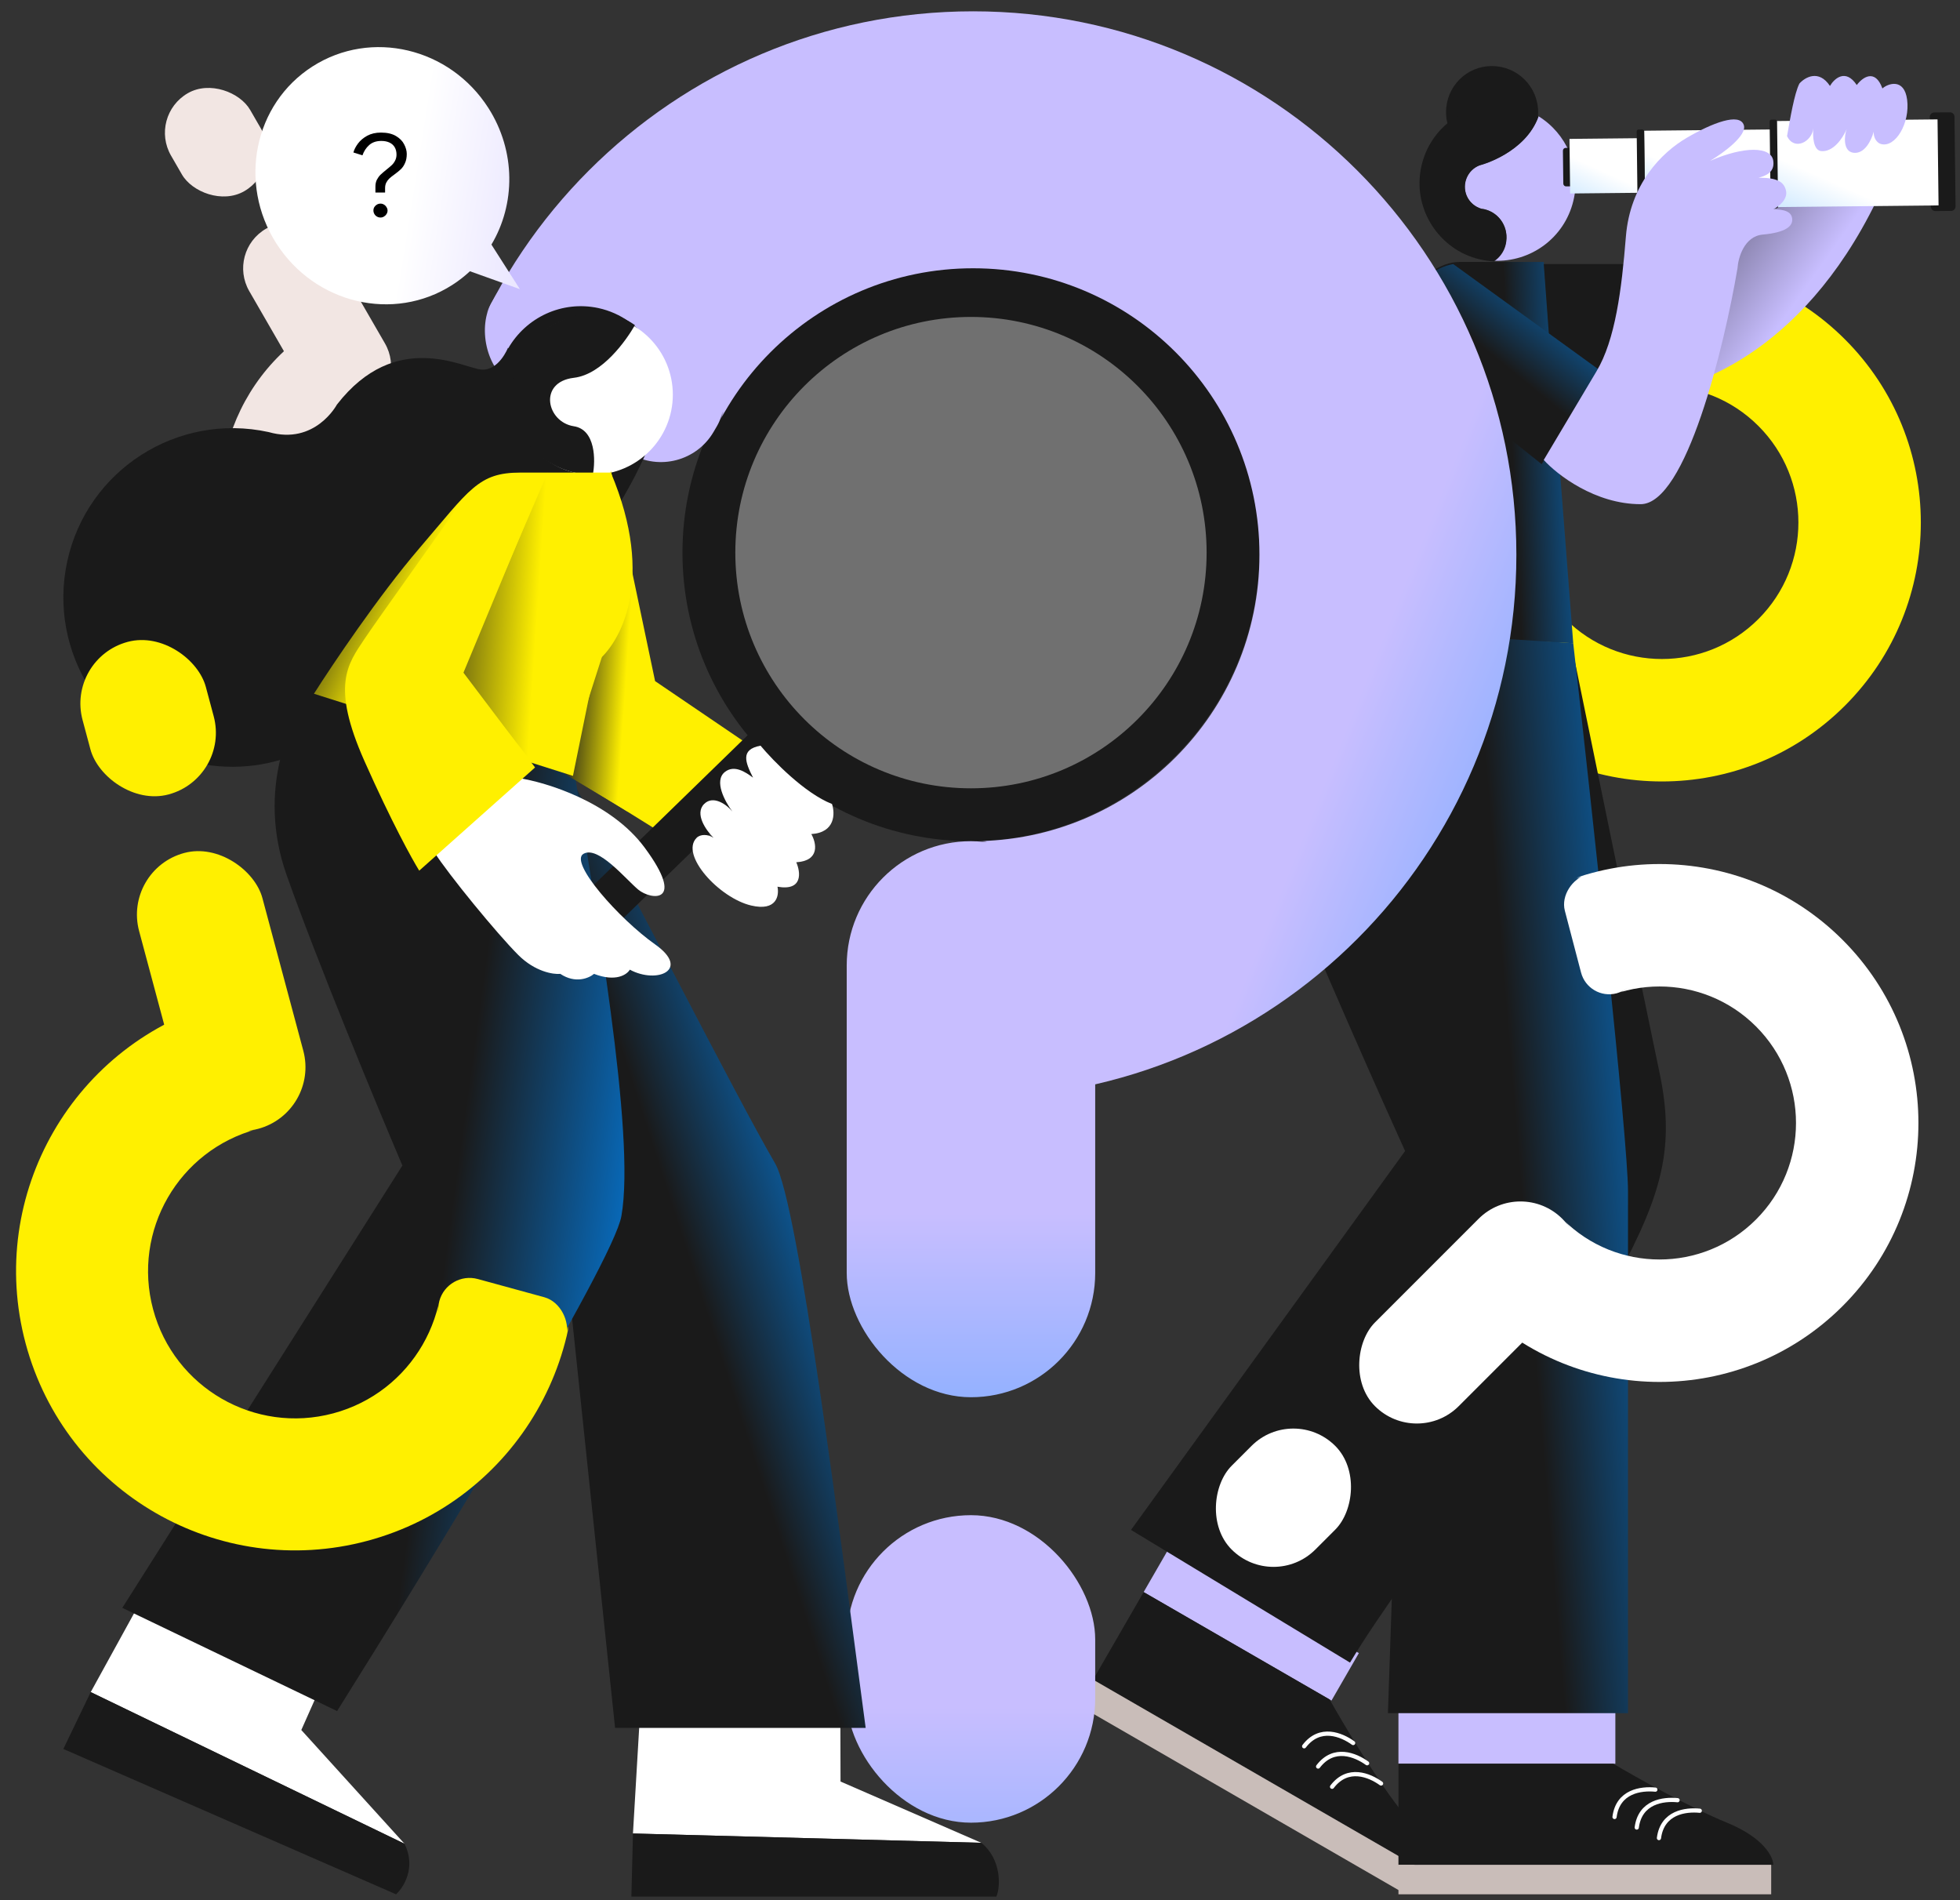
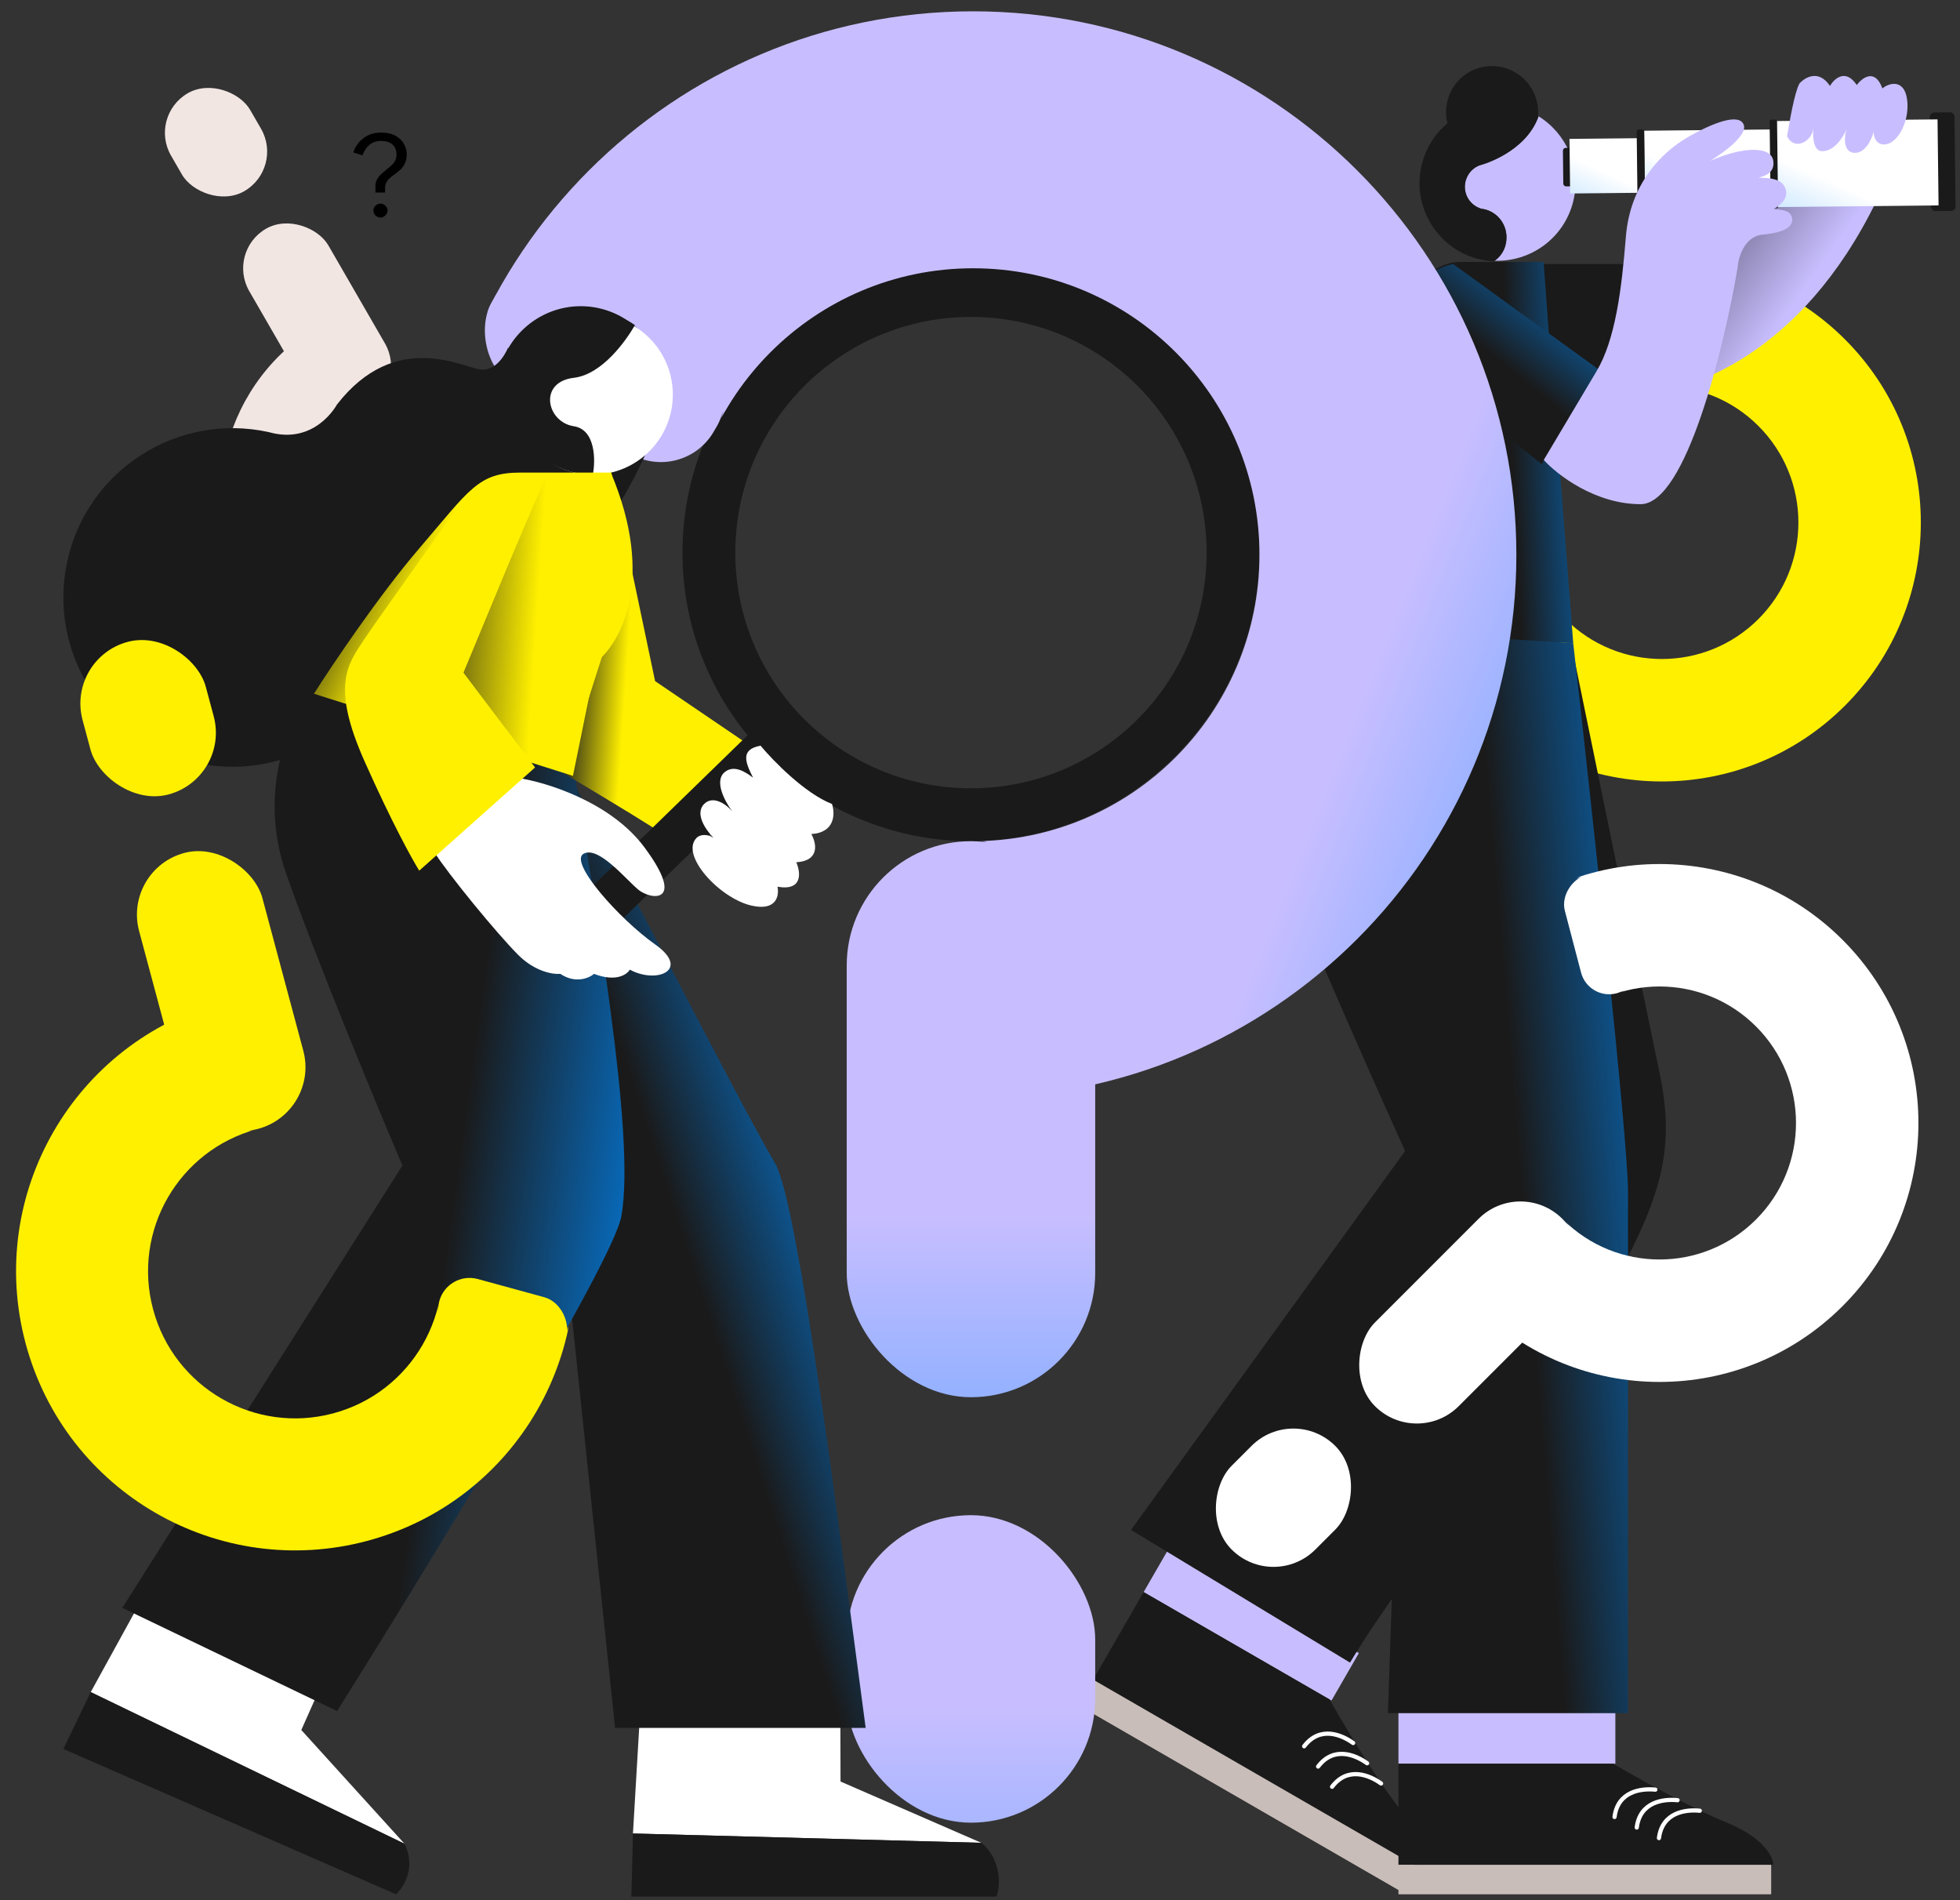
<svg xmlns="http://www.w3.org/2000/svg" width="422" height="409" viewBox="0 0 422 409" fill="none">
  <rect x="0" y="0" width="422" height="409" fill="#333333" stroke="none" />
  <mask id="mask0_339_259" style="mask-type:alpha" maskUnits="userSpaceOnUse" x="315" y="41" width="116" height="157">
    <path d="M359.808 112.018L338.419 53.656L357.822 41.892L405.947 67.712L430.392 126.991L356.141 197.269L315.349 156.477L359.808 112.018Z" fill="#FFF000" />
  </mask>
  <g mask="url(#mask0_339_259)">
    <path fill-rule="evenodd" clip-rule="evenodd" d="M318.404 151.894C340.173 173.663 375.469 173.663 397.238 151.894C419.008 130.125 419.008 94.829 397.238 73.06C375.469 51.29 340.173 51.29 318.404 73.06C296.634 94.829 296.634 130.125 318.404 151.894ZM337.043 133.254C348.518 144.729 367.124 144.729 378.599 133.254C390.075 121.778 390.075 103.173 378.599 91.698C367.124 80.222 348.518 80.222 337.043 91.698C325.568 103.173 325.568 121.778 337.043 133.254Z" fill="#FFF000" />
  </g>
  <rect x="327.877" y="124.087" width="25.495" height="57.041" rx="12.748" transform="rotate(45 327.877 124.087)" fill="#FFF000" />
  <rect x="278.987" y="172.977" width="25.495" height="31.545" rx="12.748" transform="rotate(45 278.987 172.977)" fill="#FFF000" />
-   <rect x="347.958" y="57.558" width="26.279" height="12.516" rx="6.258" transform="rotate(75.31 347.958 57.558)" fill="#FFF000" />
  <mask id="mask1_339_259" style="mask-type:alpha" maskUnits="userSpaceOnUse" x="27" y="66" width="117" height="93">
    <path d="M90.418 108.653L138.194 104.366L143.088 121.179L114.229 151.896L65.159 158.278L27.602 88.892L66.157 66.632L90.418 108.653Z" fill="#F2E6E3" />
  </mask>
  <g mask="url(#mask1_339_259)">
    <path fill-rule="evenodd" clip-rule="evenodd" d="M68.964 69.825C48.388 81.704 41.338 108.014 53.218 128.59C65.097 149.166 91.407 156.215 111.983 144.336C132.558 132.457 139.608 106.147 127.729 85.571C115.849 64.996 89.539 57.946 68.964 69.825ZM79.135 87.442C68.288 93.704 64.572 107.573 70.834 118.419C77.096 129.265 90.965 132.981 101.811 126.719C112.657 120.457 116.373 106.588 110.111 95.742C103.849 84.896 89.981 81.18 79.135 87.442Z" fill="#F2E6E3" />
  </g>
  <rect x="87.799" y="82.441" width="19.675" height="44.019" rx="9.838" transform="rotate(150 87.799 82.441)" fill="#F2E6E3" />
  <rect x="61.12" y="36.232" width="19.675" height="24.344" rx="9.838" transform="rotate(150 61.12 36.232)" fill="#F2E6E3" />
  <rect x="133.379" y="110.698" width="20.28" height="9.659" rx="4.829" transform="rotate(-179.69 133.379 110.698)" fill="#F2E6E3" />
  <path d="M314.244 56.391H332.38L338.727 138.456L287.04 136.189C289.004 122.889 294.203 92.3 295.654 81.781C297.468 68.632 306.082 56.391 314.244 56.391Z" fill="url(#paint0_linear_339_259)" />
  <path d="M358.677 56.844H332.38L333.74 75.434L354.596 84.502L358.677 56.844Z" fill="#1A1A1A" />
  <path d="M344.168 79.514L312.883 56.844C304.903 58.295 299.886 68.33 298.375 73.167L331.926 99.917L344.168 79.514Z" fill="url(#paint1_linear_339_259)" />
  <path d="M404.017 43.243C387.694 76.794 363.362 84.2 354.596 84.502L358.677 57.298L376.813 44.15L404.017 43.243Z" fill="url(#paint2_linear_339_259)" />
  <path d="M311.342 24.138C311.342 29.629 315.816 34.051 321.255 34.051C326.746 34.051 331.169 29.578 331.169 24.138C331.169 18.648 326.695 14.225 321.255 14.225C315.765 14.174 311.342 18.648 311.342 24.138Z" fill="#1A1A1A" />
  <path d="M331.224 25.008C328.479 32.837 318.972 35.429 318.972 35.429C318.82 35.48 318.617 35.531 318.464 35.582C315.922 36.599 314.702 39.496 315.719 42.038C316.329 43.513 317.549 44.529 318.972 44.936C319.176 44.987 319.43 44.987 319.633 45.038C322.938 45.851 324.971 49.155 324.158 52.46C323.802 54.036 322.836 55.307 321.616 56.12C329.546 56.476 336.816 51.24 338.748 43.258C340.527 36.039 337.274 28.719 331.224 25.008Z" fill="#C8BEFF" />
  <path d="M319.682 45.081C319.479 45.03 319.225 44.979 319.021 44.979C317.598 44.572 316.378 43.556 315.768 42.081C314.751 39.54 315.971 36.642 318.513 35.625C318.666 35.574 318.869 35.523 319.021 35.472C319.021 35.472 328.477 32.88 331.273 25.051C329.799 24.136 328.172 23.475 326.444 23.068C317.395 20.882 308.295 26.424 306.109 35.472C304.177 43.403 308.244 51.334 315.31 54.689C316.327 55.147 317.395 55.553 318.513 55.807C319.581 56.062 320.648 56.214 321.665 56.265C322.885 55.452 323.851 54.181 324.207 52.605C324.969 49.199 322.987 45.894 319.682 45.081Z" fill="#1A1A1A" />
  <path d="M337.097 31.834L339.298 31.811L339.396 40.1L337.195 40.123C337.036 40.124 336.883 40.063 336.77 39.952C336.656 39.841 336.591 39.69 336.589 39.531L336.505 32.438C336.504 32.359 336.519 32.281 336.548 32.209C336.577 32.136 336.62 32.069 336.675 32.013C336.73 31.957 336.796 31.912 336.868 31.882C336.94 31.851 337.018 31.834 337.097 31.834Z" fill="#1A1A1A" />
  <path d="M419.838 24.178L416.448 24.213C415.915 24.219 415.489 24.654 415.495 25.186L415.724 44.481C415.73 45.012 416.167 45.439 416.699 45.433L420.09 45.399C420.622 45.393 421.049 44.958 421.042 44.426L420.813 25.131C420.807 24.599 420.371 24.173 419.838 24.178Z" fill="#1A1A1A" />
  <path d="M353.628 29.739L337.919 29.901L338.059 41.652L353.768 41.491L353.628 29.739Z" fill="url(#paint3_linear_339_259)" />
  <path d="M382.21 27.853L354.005 28.143L354.182 43.074L382.387 42.785L382.21 27.853Z" fill="url(#paint4_linear_339_259)" />
  <path d="M417.163 25.7L382.19 26.06L382.41 44.574L417.383 44.215L417.163 25.7Z" fill="url(#paint5_linear_339_259)" />
  <path d="M353.584 27.877L352.784 27.886C352.563 27.888 352.386 28.069 352.389 28.289L352.568 43.376C352.57 43.597 352.751 43.774 352.972 43.772L353.772 43.764C353.993 43.761 354.17 43.581 354.168 43.36L353.989 28.273C353.986 28.052 353.805 27.875 353.584 27.877Z" fill="#1A1A1A" />
  <path d="M382.209 25.75L381.409 25.758C381.188 25.76 381.011 25.941 381.013 26.162L381.23 44.448C381.233 44.669 381.414 44.846 381.635 44.844L382.435 44.835C382.656 44.833 382.833 44.652 382.83 44.432L382.613 26.145C382.611 25.925 382.43 25.748 382.209 25.75Z" fill="#1A1A1A" />
  <path d="M387.426 17.983C386.333 20.121 385.428 25.56 384.76 29.313C386.332 32.523 390.085 30.549 390.44 27.605C390.238 29.293 390.416 32.361 392.106 32.524C394.658 32.771 396.715 29.863 397.604 27.781C397.077 29.131 396.762 32.524 398.975 32.873C401.45 33.263 402.924 30.201 403.421 28.345C403.343 29.567 404.028 30.724 404.95 30.992C408.097 31.907 411.27 26.468 410.616 21.461C410.001 16.755 406.499 17.954 405.296 19.041C403.692 14.632 400.946 16.715 399.773 18.307C397.364 14.677 394.921 16.924 394.001 18.501C391.592 14.872 388.614 16.643 387.426 17.983Z" fill="#C8BEFF" />
  <path d="M353.236 108.532C343.443 108.532 335.251 102.184 332.38 99.01L343.715 79.968C347.795 73.167 349.156 62.285 350.062 50.95C350.969 39.615 357.77 32.814 363.211 29.64C368.652 26.466 374.546 24.199 375.453 26.92C376.187 29.123 371.221 32.814 368.198 34.628C375.453 31.454 381.347 31.454 381.8 34.628C382.189 37.348 379.685 37.953 378.627 38.255C382.707 38.255 384.067 39.161 384.521 40.975C384.994 42.87 383.009 44.451 381.8 45.056C384.067 45.056 385.881 45.509 385.881 47.323C385.881 48.683 384.521 50.043 379.533 50.497C375.543 50.859 374.244 55.484 374.093 57.751C371.221 74.678 363.03 108.532 353.236 108.532Z" fill="#C8BEFF" />
  <path d="M246.233 342.72L252.127 332.511L292.571 355.861L286.677 366.07L246.233 342.72Z" fill="#C8BEFF" />
  <path d="M235.352 361.568L246.233 342.721L286.284 365.844C289.037 370.749 295.862 382.263 301.14 389.08C306.419 395.897 306.076 400.481 305.245 401.921L235.352 361.568Z" fill="#1A1A1A" />
  <path d="M232.178 367.065L235.352 361.568L304.852 401.694L301.678 407.191L232.178 367.065Z" fill="#C9BDB9" />
  <path d="M291.343 375.208C288.861 373.426 284.188 371.447 280.792 375.912" stroke="white" stroke-width="0.907" stroke-linecap="round" />
  <path d="M294.349 379.566C291.867 377.784 287.194 375.805 283.798 380.27" stroke="white" stroke-width="0.907" stroke-linecap="round" />
  <path d="M297.355 383.924C294.873 382.141 290.2 380.163 286.804 384.627" stroke="white" stroke-width="0.907" stroke-linecap="round" />
  <path d="M301.095 379.665V367.877H347.795V379.665H301.095Z" fill="#C8BEFF" />
  <path d="M301.095 401.428V379.665H347.342C352.179 382.537 363.846 389.096 371.826 392.36C379.806 395.625 381.801 399.766 381.801 401.428H301.095Z" fill="#1A1A1A" />
  <path d="M301.095 407.776V401.428H381.347V407.776H301.095Z" fill="#C9BDB9" />
  <path d="M356.406 385.245C353.364 384.943 348.328 385.566 347.62 391.131" stroke="white" stroke-width="0.907" stroke-linecap="round" />
  <path d="M361.188 387.516C358.146 387.214 353.11 387.837 352.402 393.401" stroke="white" stroke-width="0.907" stroke-linecap="round" />
  <path d="M365.97 389.787C362.928 389.484 357.892 390.108 357.184 395.672" stroke="white" stroke-width="0.907" stroke-linecap="round" />
  <path d="M357.316 230.949C354.415 217.166 343.412 163.544 338.274 138.456L314.697 230.949L243.513 329.337L290.667 357.901C303.211 336.894 336.913 295.332 345.981 279.01C357.316 258.607 360.944 248.178 357.316 230.949Z" fill="#1A1A1A" />
  <path d="M274.344 134.375L338.727 138.456C342.657 173.217 350.516 245.459 350.516 256.34V368.783H298.828L302.909 248.632C297.619 236.995 284.5 207.554 274.344 182.889C264.188 158.224 270.112 140.27 274.344 134.375Z" fill="url(#paint6_linear_339_259)" />
-   <circle opacity="0.3" cx="209.054" cy="118.96" r="52.633" fill="white" />
  <path fill-rule="evenodd" clip-rule="evenodd" d="M209.054 181.076C243.36 181.076 271.17 153.266 271.17 118.961C271.17 84.655 243.36 56.845 209.054 56.845C174.749 56.845 146.938 84.655 146.938 118.961C146.938 153.266 174.749 181.076 209.054 181.076ZM209.055 169.696C237.075 169.696 259.791 146.981 259.791 118.961C259.791 90.94 237.075 68.225 209.055 68.225C181.034 68.225 158.319 90.94 158.319 118.961C158.319 146.981 181.034 169.696 209.055 169.696Z" fill="#1A1A1A" />
  <mask id="mask2_339_259" style="mask-type:alpha" maskUnits="userSpaceOnUse" x="93" y="-19" width="246" height="267">
    <path d="M211.774 115.786L93.437 60.925L104.772 14.678L214.495 -18.42L338.726 33.267L332.832 247.725H211.774V115.786Z" fill="url(#paint7_linear_339_259)" />
  </mask>
  <g mask="url(#mask2_339_259)">
    <path fill-rule="evenodd" clip-rule="evenodd" d="M209.507 236.391C274.112 236.391 326.484 184.018 326.484 119.413C326.484 54.809 274.112 2.436 209.507 2.436C144.903 2.436 92.53 54.809 92.53 119.413C92.53 184.018 144.903 236.391 209.507 236.391ZM209.507 181.075C243.562 181.075 271.17 153.468 271.17 119.413C271.17 85.358 243.562 57.751 209.507 57.751C175.452 57.751 147.845 85.358 147.845 119.413C147.845 153.468 175.452 181.075 209.507 181.075Z" fill="url(#paint8_linear_339_259)" />
  </g>
  <rect x="182.303" y="181.076" width="53.501" height="119.698" rx="26.751" fill="url(#paint9_linear_339_259)" />
  <rect x="182.303" y="326.164" width="53.501" height="66.196" rx="26.751" fill="url(#paint10_linear_339_259)" />
  <rect x="113.238" y="52.474" width="55.315" height="27.695" rx="13.132" transform="rotate(30.31 113.238 52.474)" fill="#C8BEFF" />
  <path d="M57.841 93.009C67.864 95.881 72.538 87.096 72.538 87.096C85.264 70.71 99.849 79.269 103.622 79.55C107.395 79.888 109.365 74.877 109.365 74.877C109.365 74.877 109.422 74.933 109.422 74.989C113.251 68.345 120.965 64.628 128.849 66.318C138.591 68.457 144.729 78.087 142.645 87.828C142.645 87.828 142.589 88.053 142.476 88.504C142.307 89.067 142.138 89.63 141.969 90.137C138.703 100.217 122.261 140.817 66.288 161.257C59.136 164.805 50.746 166.044 42.299 164.242C22.647 159.962 10.202 140.479 14.482 120.826C18.762 101.174 38.189 88.729 57.841 93.009Z" fill="#1A1A1A" />
  <circle cx="17.229" cy="17.229" r="17.229" transform="matrix(-1 0 0 1 144.864 67.726)" fill="white" />
  <path d="M123.554 81.328C129.72 80.603 134.889 73.166 136.703 69.993C130.355 65.459 122.194 67.273 116.753 71.353C111.312 75.434 107.685 84.049 112.219 93.117C115.846 100.371 124.007 102.335 127.635 102.184C128.239 99.161 128.269 92.482 123.554 91.757C117.66 90.85 115.846 82.235 123.554 81.328Z" fill="#1A1A1A" />
  <path d="M19.533 364.249L29.508 346.113L68.5 364.249L64.873 372.41L87.09 396.894L19.533 364.249Z" fill="white" />
  <path d="M13.639 376.49L19.533 364.248L87.09 396.893C89.629 401.971 86.939 406.263 85.276 407.775L13.639 376.49Z" fill="#1A1A1A" />
  <path d="M136.28 394.687L137.926 366.718L180.927 367.232L180.97 383.499L211.284 396.693L136.28 394.687Z" fill="white" />
  <path d="M135.939 408.268L136.283 394.685L211.287 396.692C215.688 400.278 215.42 406.207 214.525 408.268L135.939 408.268Z" fill="#1A1A1A" />
  <path d="M166.888 250.446C158.424 235.937 134.545 188.783 122.908 167.473L110.666 164.753L132.429 371.957H186.384C181.094 332.36 171.966 259.151 166.888 250.446Z" fill="url(#paint11_linear_339_259)" />
  <path d="M67.141 148.884L123.816 167.02C127.896 194.375 136.948 244.098 133.79 261.781C131.976 271.937 92.228 337.045 72.581 368.33L26.334 346.113L86.636 250.899C81.045 237.751 68.229 206.829 61.7 188.33C55.171 169.831 62.606 154.325 67.141 148.884Z" fill="url(#paint12_linear_339_259)" />
  <path d="M141.044 146.617L131.523 101.277L122.001 166.567L146.031 181.529L165.074 162.94L141.044 146.617Z" fill="#FFF000" />
  <rect x="166.643" y="152.75" width="9.568" height="59.49" rx="4.784" transform="rotate(45.793 166.643 152.75)" fill="#1A1A1A" />
  <path d="M179.132 173.067C173.304 170.8 166.45 163.757 163.751 160.519C159.299 161.329 160.513 164.162 162.132 167.4C160.513 166.186 158.085 164.567 156.061 166.186C153.676 168.094 156.061 172.527 157.68 174.686C156.601 173.337 153.632 171.043 151.609 173.067C149.498 175.178 152.013 178.733 153.632 180.352C152.418 179.543 150.799 179.543 149.989 180.352C146.346 183.995 154.846 193.305 161.727 194.924C167.232 196.219 167.799 192.765 167.394 190.876C172.899 191.848 172.386 187.773 171.442 185.614C176.623 185.291 175.759 181.432 174.68 179.543C179.861 179.219 179.807 175.091 179.132 173.067Z" fill="white" />
  <path d="M138.777 182.436C131.523 172.642 117.619 168.38 111.573 167.474L93.437 183.343C96.611 188.33 107.039 201.025 111.573 205.559C115.2 209.186 119.13 209.791 120.641 209.64C123.906 211.816 126.838 210.547 127.896 209.64C132.611 211.453 134.999 209.791 135.603 208.733C141.498 211.907 148.752 208.733 141.044 203.292C133.336 197.851 122.455 185.61 125.629 183.796C128.802 181.982 134.697 189.237 137.417 191.504C140.137 193.771 147.845 194.678 138.777 182.436Z" fill="white" />
  <path d="M136.057 121.227L121.548 166.567L135.15 174.728L136.057 121.227Z" fill="url(#paint13_linear_339_259)" />
  <path d="M112.027 101.731H131.523C141.316 124.945 133.488 138.608 128.349 142.537L123.362 167.021L67.594 149.338C71.523 143.142 81.558 128.21 90.263 118.053C101.145 105.358 102.959 101.731 112.027 101.731Z" fill="url(#paint14_linear_339_259)" />
  <path d="M117.921 101.731L99.332 144.804L114.294 163.847L117.921 101.731Z" fill="url(#paint15_linear_339_259)" />
  <path d="M78.475 137.549C81.377 133.196 94.344 115.181 100.238 106.718C105.679 101.277 113.84 101.428 117.468 102.184L99.785 144.803L115.201 165.206L90.264 187.423C88.752 185.005 84.278 176.904 78.475 163.846C71.221 147.524 74.848 142.99 78.475 137.549Z" fill="#FFF000" />
  <mask id="mask3_339_259" style="mask-type:alpha" maskUnits="userSpaceOnUse" x="-15" y="210" width="145" height="133">
    <path d="M62.912 275.751L128.917 287.238L129.441 311.689L79.404 342.697L10.897 333.568L-14.688 226.384L45.373 210.291L62.912 275.751Z" fill="white" />
  </mask>
  <g mask="url(#mask3_339_259)">
    <path fill-rule="evenodd" clip-rule="evenodd" d="M48.004 215.614C15.952 224.202 -3.07 257.148 5.519 289.201C14.107 321.254 47.053 340.275 79.106 331.687C111.159 323.098 130.18 290.152 121.592 258.099C113.003 226.047 80.057 207.025 48.004 215.614ZM55.358 243.057C38.462 247.584 28.435 264.951 32.962 281.847C37.49 298.743 54.857 308.77 71.753 304.243C88.649 299.715 98.675 282.348 94.148 265.452C89.621 248.557 72.254 238.53 55.358 243.057Z" fill="#FFF000" />
  </g>
  <rect x="68.855" y="239.441" width="27.48" height="61.481" rx="13.74" transform="rotate(165 68.855 239.441)" fill="#FFF000" />
  <rect x="49.567" y="167.458" width="27.48" height="34.001" rx="13.74" transform="rotate(165 49.567 167.458)" fill="#FFF000" />
  <rect x="120.133" y="294.04" width="28.325" height="13.49" rx="6.745" transform="rotate(-164.69 120.133 294.04)" fill="#FFF000" />
  <mask id="mask4_339_259" style="mask-type:alpha" maskUnits="userSpaceOnUse" x="314" y="171" width="116" height="156">
    <path d="M359.292 241.28L337.902 182.919L357.305 171.155L405.431 196.974L429.876 256.253L355.625 326.531L314.833 285.739L359.292 241.28Z" fill="white" />
  </mask>
  <g mask="url(#mask4_339_259)">
    <path fill-rule="evenodd" clip-rule="evenodd" d="M317.888 281.156C339.657 302.926 374.952 302.926 396.722 281.156C418.491 259.387 418.491 224.091 396.722 202.322C374.952 180.552 339.657 180.552 317.888 202.322C296.118 224.091 296.118 259.387 317.888 281.156ZM336.527 262.516C348.002 273.992 366.607 273.992 378.083 262.516C389.558 251.041 389.558 232.436 378.083 220.96C366.607 209.485 348.002 209.485 336.527 220.96C325.051 232.436 325.051 251.041 336.527 262.516Z" fill="white" />
  </g>
  <rect x="327.361" y="253.35" width="25.495" height="57.041" rx="12.748" transform="rotate(45 327.361 253.35)" fill="white" />
  <rect x="278.471" y="302.239" width="25.495" height="31.545" rx="12.748" transform="rotate(45 278.471 302.239)" fill="white" />
  <rect x="347.442" y="186.821" width="26.279" height="12.516" rx="6.258" transform="rotate(75.31 347.442 186.821)" fill="white" />
-   <path fill-rule="evenodd" clip-rule="evenodd" d="M97.357 61.354C84.751 69.407 67.803 65.401 59.501 52.407C51.2 39.412 54.689 22.35 67.295 14.297C79.9 6.244 96.849 10.25 105.15 23.244C111.102 32.562 110.993 43.971 105.807 52.651L111.931 62.238L101.179 58.39C100.017 59.475 98.742 60.469 97.357 61.354Z" fill="url(#paint16_linear_339_259)" />
  <path d="M80.831 40.155C80.831 39.614 80.932 39.132 81.135 38.709C81.355 38.286 81.617 37.923 81.921 37.619C82.243 37.314 82.665 36.951 83.19 36.528C83.68 36.139 84.069 35.809 84.356 35.539C84.644 35.268 84.881 34.947 85.067 34.575C85.269 34.186 85.371 33.755 85.371 33.282C85.371 32.673 85.244 32.149 84.99 31.709C84.737 31.269 84.365 30.931 83.874 30.695C83.384 30.458 82.792 30.339 82.099 30.339C81.017 30.339 80.146 30.635 79.487 31.227C78.827 31.819 78.345 32.554 78.041 33.434L76.088 32.825C76.257 32.199 76.587 31.557 77.077 30.897C77.567 30.238 78.227 29.68 79.055 29.223C79.901 28.767 80.89 28.539 82.023 28.539C83.342 28.539 84.416 28.784 85.244 29.274C86.073 29.765 86.664 30.365 87.019 31.075C87.391 31.785 87.578 32.478 87.578 33.155C87.578 33.916 87.451 34.567 87.197 35.108C86.96 35.649 86.664 36.088 86.309 36.426C85.954 36.765 85.498 37.137 84.94 37.542C84.466 37.881 84.094 38.177 83.824 38.43C83.57 38.667 83.35 38.963 83.164 39.318C82.995 39.656 82.911 40.053 82.911 40.51V41.448H80.831V40.155ZM81.921 46.825C81.651 46.825 81.397 46.758 81.161 46.623C80.924 46.487 80.738 46.301 80.603 46.065C80.467 45.828 80.4 45.574 80.4 45.304C80.4 45.033 80.467 44.788 80.603 44.568C80.738 44.348 80.924 44.171 81.161 44.035C81.397 43.9 81.651 43.833 81.921 43.833C82.192 43.833 82.437 43.9 82.657 44.035C82.894 44.171 83.08 44.357 83.215 44.593C83.367 44.813 83.443 45.058 83.443 45.329C83.443 45.599 83.367 45.853 83.215 46.09C83.08 46.31 82.894 46.487 82.657 46.623C82.437 46.758 82.192 46.825 81.921 46.825Z" fill="black" />
  <defs>
    <linearGradient id="paint0_linear_339_259" x1="325.125" y1="87.675" x2="352.329" y2="86.315" gradientUnits="userSpaceOnUse">
      <stop stop-color="#1A1A1A" />
      <stop offset="1" stop-color="#008CFF" />
    </linearGradient>
    <linearGradient id="paint1_linear_339_259" x1="325.579" y1="79.968" x2="345.982" y2="55.031" gradientUnits="userSpaceOnUse">
      <stop stop-color="#1A1A1A" />
      <stop offset="1" stop-color="#008CFF" />
    </linearGradient>
    <linearGradient id="paint2_linear_339_259" x1="388.601" y1="62.285" x2="348.249" y2="33.721" gradientUnits="userSpaceOnUse">
      <stop stop-color="#C8BEFF" />
      <stop offset="1" stop-color="#1A1A1A" />
    </linearGradient>
    <linearGradient id="paint3_linear_339_259" x1="343.267" y1="35.978" x2="324.612" y2="77.208" gradientUnits="userSpaceOnUse">
      <stop stop-color="white" />
      <stop offset="1" stop-color="#008CFF" />
    </linearGradient>
    <linearGradient id="paint4_linear_339_259" x1="360.496" y1="36.432" x2="340.492" y2="70.859" gradientUnits="userSpaceOnUse">
      <stop stop-color="white" />
      <stop offset="1" stop-color="#008CFF" />
    </linearGradient>
    <linearGradient id="paint5_linear_339_259" x1="390.42" y1="37.339" x2="369.034" y2="85.818" gradientUnits="userSpaceOnUse">
      <stop stop-color="white" />
      <stop offset="1" stop-color="#008CFF" />
    </linearGradient>
    <linearGradient id="paint6_linear_339_259" x1="326.032" y1="238.204" x2="374.999" y2="234.124" gradientUnits="userSpaceOnUse">
      <stop stop-color="#1A1A1A" />
      <stop offset="1" stop-color="#008CFF" />
    </linearGradient>
    <linearGradient id="paint7_linear_339_259" x1="308.349" y1="135.282" x2="448.903" y2="187.423" gradientUnits="userSpaceOnUse">
      <stop stop-color="#C8BEFF" />
      <stop offset="1" stop-color="#008CFF" />
    </linearGradient>
    <linearGradient id="paint8_linear_339_259" x1="297.51" y1="137.548" x2="428.755" y2="190.375" gradientUnits="userSpaceOnUse">
      <stop stop-color="#C8BEFF" />
      <stop offset="1" stop-color="#008CFF" />
    </linearGradient>
    <linearGradient id="paint9_linear_339_259" x1="209.054" y1="261.328" x2="209.054" y2="413.217" gradientUnits="userSpaceOnUse">
      <stop stop-color="#C8BEFF" />
      <stop offset="1" stop-color="#008CFF" />
    </linearGradient>
    <linearGradient id="paint10_linear_339_259" x1="209.054" y1="367.423" x2="209.054" y2="532.461" gradientUnits="userSpaceOnUse">
      <stop stop-color="#C8BEFF" />
      <stop offset="1" stop-color="#008CFF" />
    </linearGradient>
    <linearGradient id="paint11_linear_339_259" x1="144.218" y1="258.153" x2="190.465" y2="243.191" gradientUnits="userSpaceOnUse">
      <stop stop-color="#1A1A1A" />
      <stop offset="1" stop-color="#008CFF" />
    </linearGradient>
    <linearGradient id="paint12_linear_339_259" x1="99.332" y1="245.005" x2="152.379" y2="252.26" gradientUnits="userSpaceOnUse">
      <stop stop-color="#1A1A1A" />
      <stop offset="1" stop-color="#008CFF" />
    </linearGradient>
    <linearGradient id="paint13_linear_339_259" x1="121.548" y1="146.617" x2="134.697" y2="147.524" gradientUnits="userSpaceOnUse">
      <stop stop-color="#1A1A1A" />
      <stop offset="1" stop-color="#FFF000" />
    </linearGradient>
    <linearGradient id="paint14_linear_339_259" x1="101.897" y1="101.731" x2="82.556" y2="92.663" gradientUnits="userSpaceOnUse">
      <stop stop-color="#FFF000" />
      <stop offset="1" stop-color="#1A1A1A" />
    </linearGradient>
    <linearGradient id="paint15_linear_339_259" x1="88.45" y1="130.749" x2="115.654" y2="132.562" gradientUnits="userSpaceOnUse">
      <stop stop-color="#1A1A1A" />
      <stop offset="1" stop-color="#FFF000" />
    </linearGradient>
    <linearGradient id="paint16_linear_339_259" x1="88.958" y1="38.484" x2="156.157" y2="49.096" gradientUnits="userSpaceOnUse">
      <stop stop-color="white" />
      <stop offset="1" stop-color="#C8BEFF" />
    </linearGradient>
  </defs>
</svg>